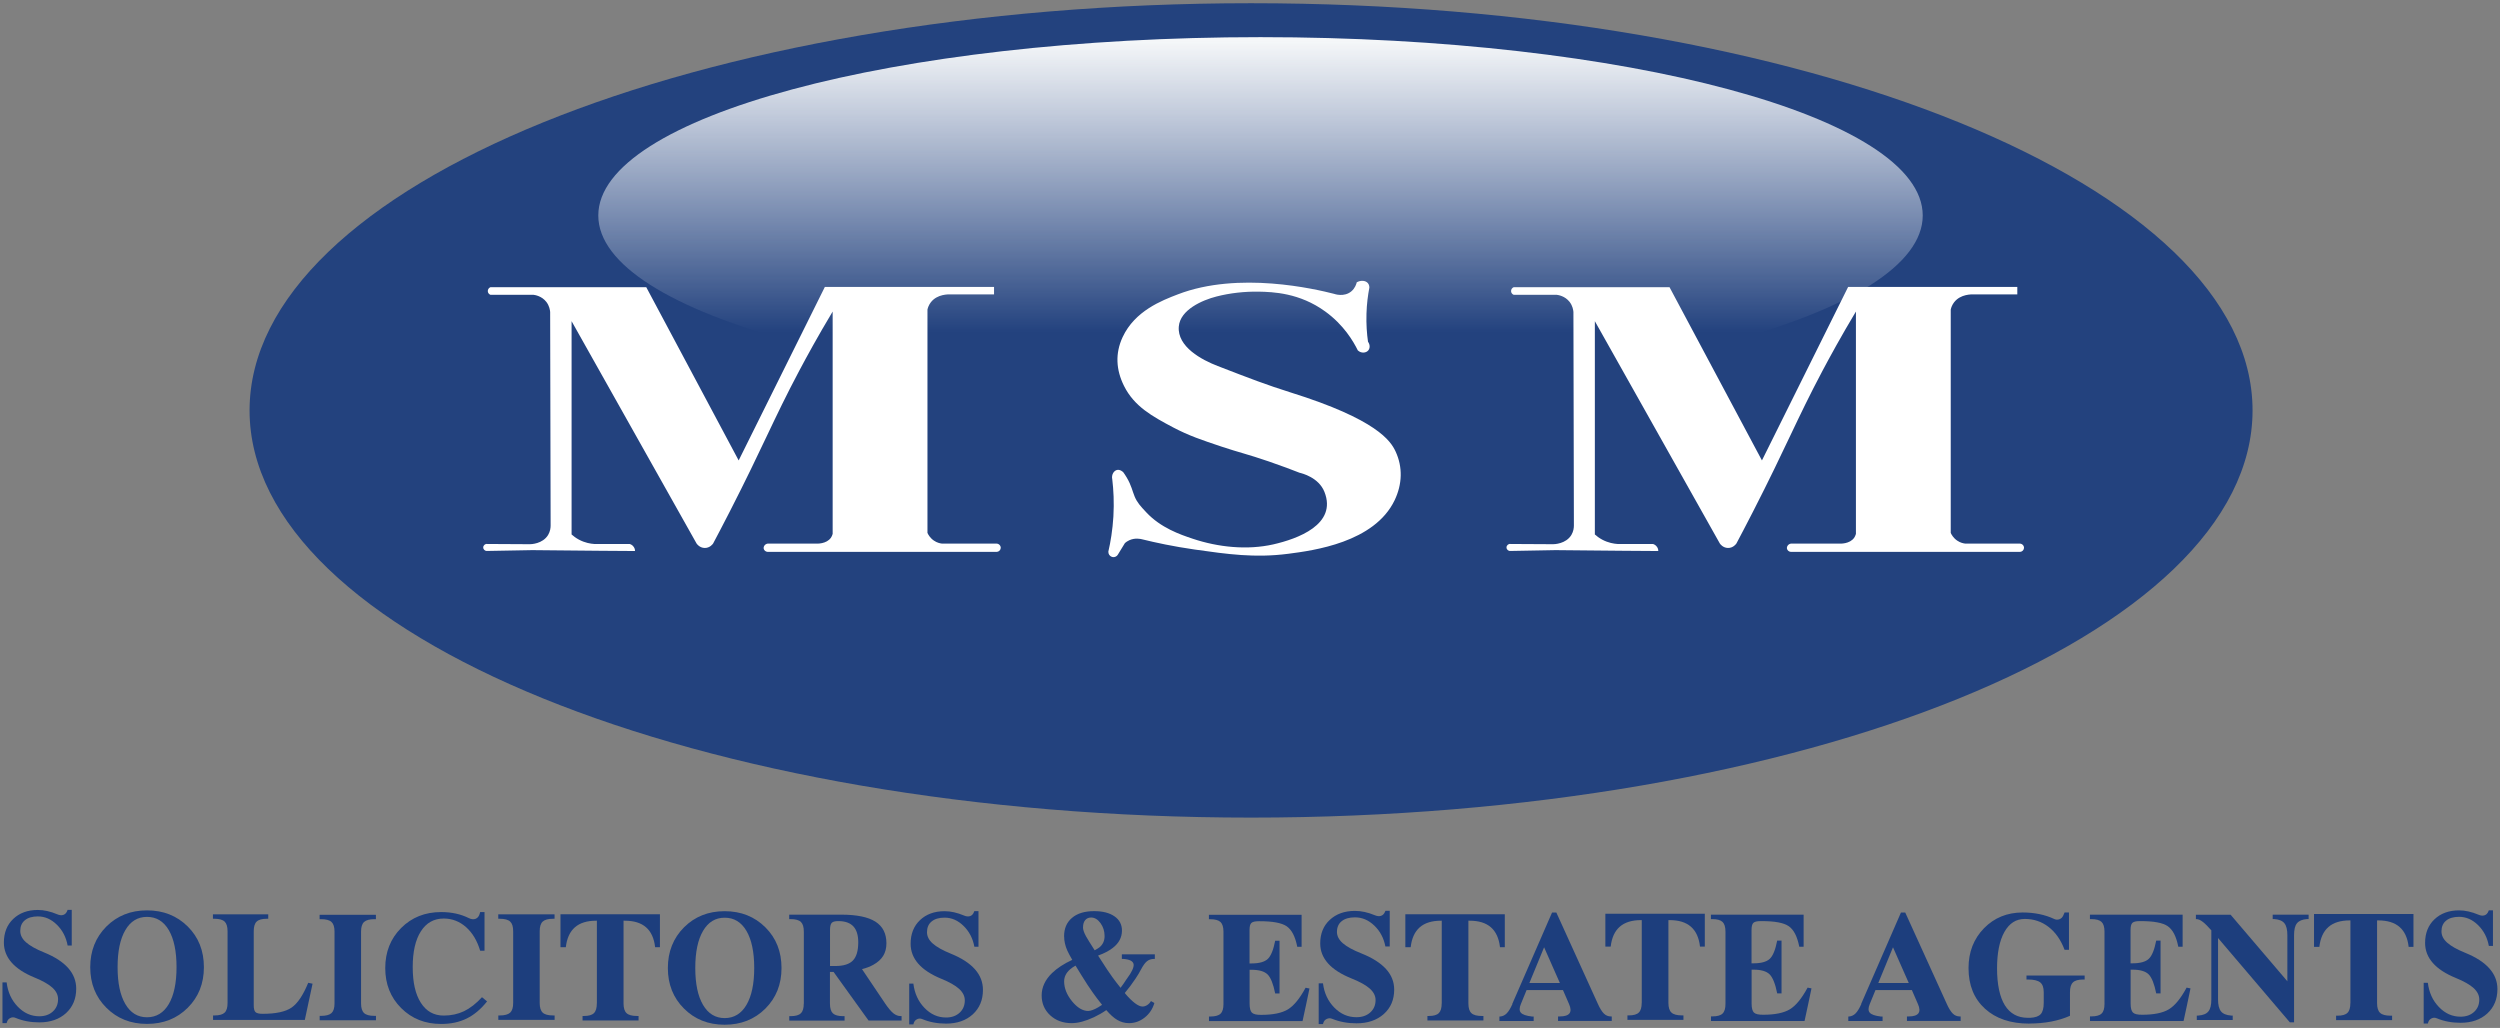
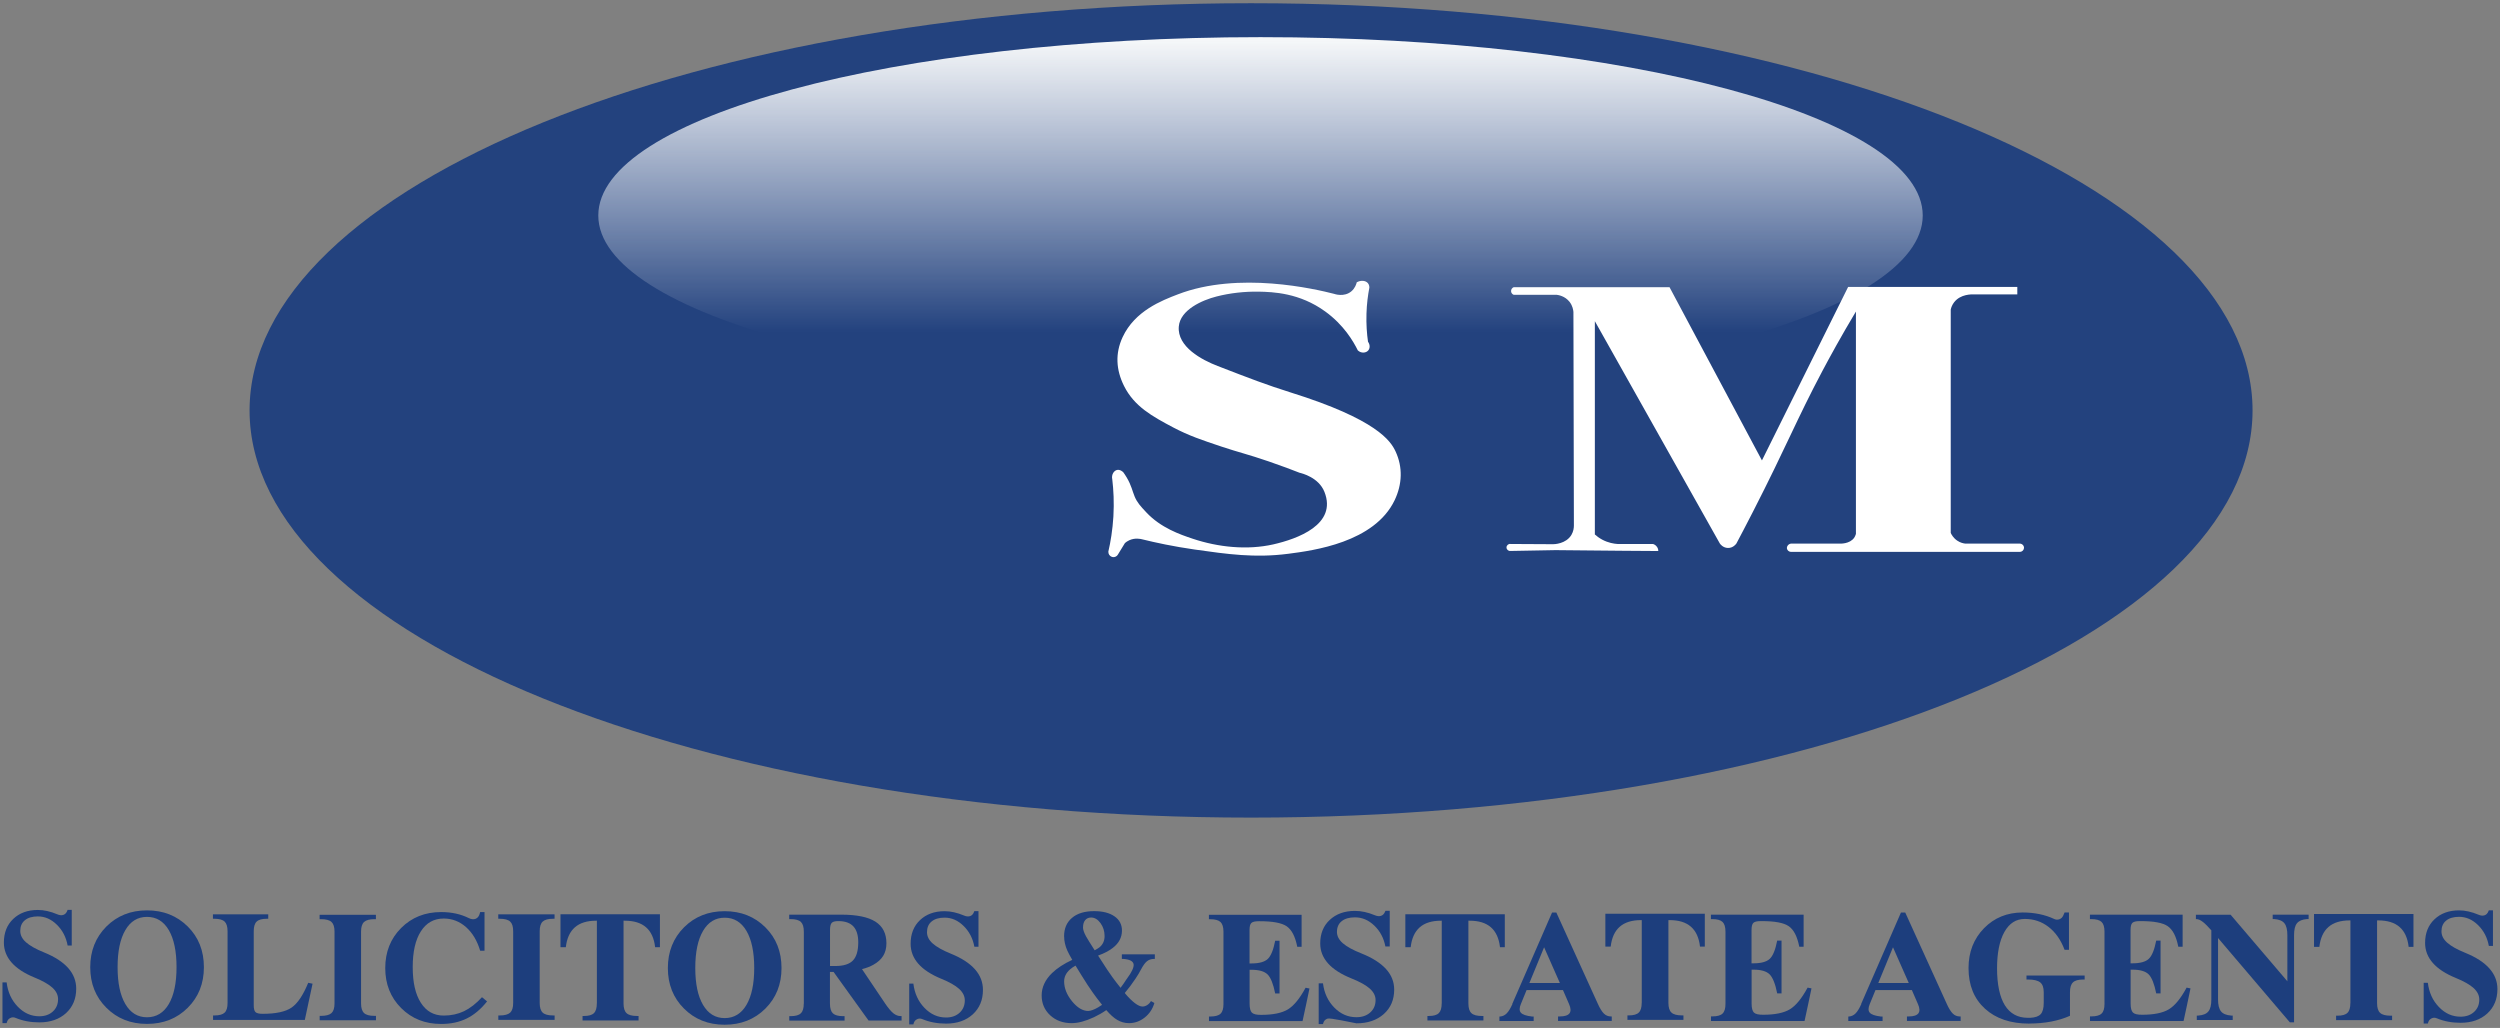
<svg xmlns="http://www.w3.org/2000/svg" width="501" height="206" viewBox="0 0 501 206" fill="none">
  <rect x="0" y="0" width="501" height="206" fill="#808080" stroke="none" />
  <g clip-path="url(#clip0_116_3)">
    <path d="M250.713 163.848C361.556 163.848 451.411 127.314 451.411 82.247C451.411 37.179 361.556 0.645 250.713 0.645C139.87 0.645 50.014 37.179 50.014 82.247C50.014 127.314 139.87 163.848 250.713 163.848Z" fill="#1D3E7D" fill-opacity="0.941" />
    <path d="M252.607 78.929C325.9 78.929 385.316 62.927 385.316 43.187C385.316 23.447 325.9 7.445 252.607 7.445C179.314 7.445 119.898 23.447 119.898 43.187C119.898 62.927 179.314 78.929 252.607 78.929Z" fill="url(#paint0_linear_116_3)" />
    <path d="M13.554 189.484C13.248 187.814 12.531 186.426 11.389 185.308C10.248 184.19 8.989 183.649 7.578 183.649C6.472 183.649 5.601 183.908 4.989 184.414C4.366 184.92 4.06 185.637 4.06 186.567C4.06 187.39 4.436 188.143 5.201 188.826C5.966 189.508 7.178 190.202 8.848 190.873C10.989 191.743 12.601 192.79 13.672 194.002C14.742 195.214 15.272 196.59 15.272 198.132C15.272 200.155 14.589 201.779 13.236 203.026C11.883 204.261 10.095 204.885 7.872 204.885C6.13 204.885 4.542 204.579 3.107 203.979C2.742 203.826 2.389 203.838 2.048 204.014C1.707 204.191 1.471 204.473 1.377 204.873L1.33 205.038H0.495V196.873H1.33C1.566 198.826 2.307 200.438 3.554 201.732C4.801 203.026 6.236 203.661 7.883 203.661C8.989 203.661 9.895 203.344 10.589 202.708C11.284 202.073 11.636 201.249 11.636 200.226C11.636 199.391 11.26 198.626 10.507 197.932C9.754 197.249 8.566 196.567 6.919 195.896C4.883 195.061 3.342 194.061 2.319 192.884C1.295 191.72 0.777 190.379 0.777 188.884C0.777 186.92 1.401 185.343 2.648 184.155C3.895 182.967 5.542 182.355 7.578 182.355C8.813 182.355 10.107 182.649 11.448 183.214C11.931 183.425 12.342 183.461 12.695 183.343C13.048 183.225 13.307 182.955 13.472 182.531L13.542 182.343H14.378V189.484H13.542H13.554Z" fill="#1D3E7D" />
    <path d="M195.264 189.731C194.958 188.061 194.241 186.673 193.1 185.555C191.958 184.437 190.699 183.896 189.288 183.896C188.182 183.896 187.311 184.155 186.699 184.661C186.076 185.167 185.77 185.884 185.77 186.814C185.77 187.637 186.146 188.39 186.911 189.073C187.676 189.755 188.888 190.449 190.558 191.12C192.7 191.99 194.311 193.037 195.382 194.249C196.453 195.461 196.982 196.838 196.982 198.379C196.982 200.402 196.3 202.026 194.947 203.273C193.594 204.508 191.805 205.132 189.582 205.132C187.841 205.132 186.252 204.826 184.817 204.226C184.452 204.073 184.099 204.085 183.758 204.261C183.417 204.438 183.182 204.72 183.088 205.12L183.04 205.285H182.205V197.12H183.04C183.276 199.073 184.017 200.685 185.264 201.979C186.511 203.273 187.946 203.908 189.594 203.908C190.699 203.908 191.605 203.591 192.3 202.955C192.994 202.32 193.347 201.496 193.347 200.473C193.347 199.638 192.97 198.873 192.217 198.179C191.464 197.496 190.276 196.814 188.629 196.143C186.594 195.308 185.052 194.308 184.029 193.132C183.005 191.967 182.488 190.626 182.488 189.131C182.488 187.167 183.111 185.59 184.358 184.402C185.605 183.214 187.252 182.602 189.288 182.602C190.523 182.602 191.817 182.896 193.158 183.461C193.641 183.672 194.053 183.708 194.405 183.59C194.758 183.472 195.017 183.202 195.182 182.778L195.253 182.59H196.088V189.731H195.253H195.264Z" fill="#1D3E7D" />
-     <path d="M277.631 189.673C277.313 188.002 276.584 186.614 275.419 185.496C274.254 184.378 272.972 183.837 271.525 183.837C270.395 183.837 269.501 184.096 268.878 184.602C268.242 185.108 267.925 185.825 267.925 186.755C267.925 187.578 268.313 188.331 269.09 189.014C269.866 189.696 271.113 190.39 272.819 191.061C275.007 191.932 276.654 192.979 277.76 194.19C278.854 195.402 279.396 196.779 279.396 198.32C279.396 200.343 278.702 201.967 277.313 203.214C275.925 204.449 274.101 205.073 271.831 205.073C270.054 205.073 268.431 204.767 266.96 204.167C266.595 204.014 266.231 204.026 265.866 204.202C265.501 204.379 265.278 204.661 265.172 205.061L265.125 205.226H264.266V197.061H265.125C265.372 199.014 266.125 200.626 267.395 201.92C268.666 203.214 270.137 203.849 271.831 203.849C272.96 203.849 273.89 203.532 274.596 202.896C275.301 202.261 275.666 201.438 275.666 200.414C275.666 199.579 275.278 198.814 274.513 198.12C273.748 197.438 272.525 196.755 270.854 196.085C268.772 195.249 267.195 194.249 266.148 193.073C265.101 191.908 264.572 190.567 264.572 189.073C264.572 187.108 265.207 185.531 266.489 184.343C267.772 183.155 269.443 182.543 271.537 182.543C272.807 182.543 274.125 182.837 275.49 183.402C275.984 183.614 276.407 183.649 276.76 183.531C277.113 183.414 277.384 183.143 277.56 182.72L277.643 182.531H278.502V189.673H277.643H277.631Z" fill="#1D3E7D" />
+     <path d="M277.631 189.673C277.313 188.002 276.584 186.614 275.419 185.496C274.254 184.378 272.972 183.837 271.525 183.837C270.395 183.837 269.501 184.096 268.878 184.602C268.242 185.108 267.925 185.825 267.925 186.755C267.925 187.578 268.313 188.331 269.09 189.014C269.866 189.696 271.113 190.39 272.819 191.061C275.007 191.932 276.654 192.979 277.76 194.19C278.854 195.402 279.396 196.779 279.396 198.32C279.396 200.343 278.702 201.967 277.313 203.214C275.925 204.449 274.101 205.073 271.831 205.073C266.595 204.014 266.231 204.026 265.866 204.202C265.501 204.379 265.278 204.661 265.172 205.061L265.125 205.226H264.266V197.061H265.125C265.372 199.014 266.125 200.626 267.395 201.92C268.666 203.214 270.137 203.849 271.831 203.849C272.96 203.849 273.89 203.532 274.596 202.896C275.301 202.261 275.666 201.438 275.666 200.414C275.666 199.579 275.278 198.814 274.513 198.12C273.748 197.438 272.525 196.755 270.854 196.085C268.772 195.249 267.195 194.249 266.148 193.073C265.101 191.908 264.572 190.567 264.572 189.073C264.572 187.108 265.207 185.531 266.489 184.343C267.772 183.155 269.443 182.543 271.537 182.543C272.807 182.543 274.125 182.837 275.49 183.402C275.984 183.614 276.407 183.649 276.76 183.531C277.113 183.414 277.384 183.143 277.56 182.72L277.643 182.531H278.502V189.673H277.643H277.631Z" fill="#1D3E7D" />
    <path d="M498.766 189.567C498.46 187.896 497.742 186.508 496.601 185.39C495.46 184.273 494.201 183.731 492.789 183.731C491.683 183.731 490.812 183.99 490.201 184.496C489.577 185.002 489.271 185.72 489.271 186.649C489.271 187.473 489.648 188.226 490.412 188.908C491.177 189.59 492.389 190.284 494.06 190.955C496.201 191.826 497.813 192.873 498.883 194.085C499.954 195.296 500.483 196.673 500.483 198.214C500.483 200.238 499.801 201.861 498.448 203.108C497.095 204.344 495.307 204.967 493.083 204.967C491.342 204.967 489.754 204.661 488.318 204.061C487.954 203.908 487.601 203.92 487.259 204.096C486.918 204.273 486.683 204.555 486.589 204.955L486.542 205.12H485.706V196.955H486.542C486.777 198.908 487.518 200.52 488.765 201.814C490.012 203.108 491.448 203.744 493.095 203.744C494.201 203.744 495.107 203.426 495.801 202.791C496.495 202.155 496.848 201.332 496.848 200.308C496.848 199.473 496.471 198.708 495.718 198.014C494.965 197.332 493.777 196.649 492.13 195.979C490.095 195.143 488.554 194.143 487.53 192.967C486.506 191.802 485.989 190.461 485.989 188.967C485.989 187.002 486.612 185.425 487.859 184.237C489.107 183.049 490.754 182.437 492.789 182.437C494.024 182.437 495.318 182.731 496.66 183.296C497.142 183.508 497.554 183.543 497.907 183.425C498.26 183.308 498.519 183.037 498.683 182.614L498.754 182.425H499.589V189.567H498.754H498.766Z" fill="#1D3E7D" />
    <path d="M21.319 201.955C19.154 199.802 18.084 197.085 18.084 193.826C18.084 190.567 19.166 187.837 21.319 185.673C23.484 183.52 26.19 182.437 29.46 182.437C32.731 182.437 35.461 183.52 37.625 185.673C39.79 187.826 40.861 190.543 40.861 193.826C40.861 197.108 39.778 199.802 37.625 201.955C35.472 204.108 32.743 205.191 29.46 205.191C26.178 205.191 23.472 204.108 21.319 201.955ZM33.825 201.214C34.861 199.449 35.378 196.979 35.378 193.814C35.378 190.649 34.861 188.155 33.825 186.39C32.79 184.625 31.331 183.743 29.46 183.743C27.59 183.743 26.154 184.625 25.119 186.39C24.084 188.155 23.566 190.626 23.566 193.814C23.566 197.002 24.084 199.449 25.119 201.214C26.154 202.979 27.602 203.861 29.46 203.861C31.319 203.861 32.79 202.979 33.825 201.214Z" fill="#1D3E7D" />
    <path d="M137.075 202.12C134.91 199.967 133.839 197.249 133.839 193.99C133.839 190.731 134.922 188.002 137.075 185.837C139.239 183.684 141.945 182.602 145.216 182.602C148.487 182.602 151.216 183.684 153.381 185.837C155.546 187.99 156.616 190.708 156.616 193.99C156.616 197.273 155.534 199.967 153.381 202.12C151.228 204.273 148.498 205.355 145.216 205.355C141.934 205.355 139.228 204.273 137.075 202.12ZM149.593 201.379C150.628 199.614 151.146 197.143 151.146 193.979C151.146 190.814 150.628 188.32 149.593 186.555C148.557 184.79 147.098 183.908 145.228 183.908C143.357 183.908 141.922 184.79 140.887 186.555C139.851 188.32 139.334 190.79 139.334 193.979C139.334 197.167 139.851 199.614 140.887 201.379C141.922 203.144 143.369 204.026 145.228 204.026C147.087 204.026 148.557 203.144 149.593 201.379Z" fill="#1D3E7D" />
    <path d="M42.696 204.379V203.496H42.99C43.943 203.496 44.625 203.308 45.014 202.932C45.414 202.555 45.602 201.908 45.602 201.002V186.614C45.602 185.696 45.402 185.061 45.014 184.684C44.614 184.308 43.931 184.12 42.967 184.12H42.672V183.237H53.755V184.12H53.461C52.508 184.12 51.826 184.308 51.437 184.684C51.037 185.061 50.849 185.708 50.849 186.614V201.461C50.849 202.144 50.967 202.602 51.202 202.826C51.437 203.049 51.908 203.167 52.614 203.167H52.661C55.285 203.167 57.202 202.755 58.414 201.932C59.626 201.108 60.743 199.449 61.767 196.955L62.638 197.132L61.861 200.755L61.085 204.391H42.708L42.696 204.379Z" fill="#1D3E7D" />
    <path d="M67.038 201.085V186.696C67.038 185.778 66.838 185.143 66.438 184.767C66.038 184.39 65.344 184.202 64.355 184.202H64.049V183.32H75.332V184.202H75.026C74.05 184.202 73.367 184.39 72.956 184.767C72.555 185.143 72.356 185.79 72.356 186.696V201.085C72.356 201.991 72.555 202.638 72.956 203.014C73.356 203.391 74.05 203.579 75.038 203.579H75.344V204.461H64.061V203.579H64.367C65.344 203.579 66.026 203.391 66.438 203.014C66.838 202.638 67.038 202.002 67.038 201.085Z" fill="#1D3E7D" />
    <path d="M102.839 201.002V186.614C102.839 185.696 102.639 185.061 102.239 184.684C101.839 184.308 101.144 184.12 100.156 184.12H99.85V183.237H111.133V184.12H110.827C109.851 184.12 109.168 184.308 108.756 184.684C108.356 185.061 108.156 185.708 108.156 186.614V201.002C108.156 201.908 108.356 202.555 108.756 202.932C109.156 203.308 109.851 203.496 110.839 203.496H111.145V204.379H99.862V203.496H100.168C101.144 203.496 101.827 203.308 102.239 202.932C102.639 202.555 102.839 201.92 102.839 201.002Z" fill="#1D3E7D" />
    <path d="M97.603 200.685C96.368 202.238 95.015 203.379 93.532 204.108C92.05 204.838 90.344 205.202 88.415 205.202C85.191 205.202 82.52 204.144 80.391 202.014C78.261 199.885 77.203 197.214 77.203 194.002C77.203 190.79 78.261 188.096 80.391 185.967C82.52 183.837 85.191 182.778 88.415 182.778C90.474 182.778 92.321 183.178 93.956 183.99C94.474 184.249 94.933 184.284 95.332 184.12C95.733 183.955 96.003 183.602 96.144 183.072L96.227 182.778H97.097V190.531H96.227C95.627 188.52 94.685 186.943 93.391 185.79C92.097 184.649 90.603 184.073 88.921 184.073C86.956 184.073 85.438 184.931 84.344 186.637C83.25 188.343 82.709 190.731 82.709 193.814C82.709 196.896 83.25 199.261 84.344 200.967C85.438 202.673 86.956 203.52 88.921 203.52C90.415 203.52 91.768 203.226 92.98 202.649C94.203 202.061 95.403 201.132 96.591 199.838L97.615 200.685H97.603Z" fill="#1D3E7D" />
    <path d="M119.615 201.096V184.508H119.486C117.651 184.508 116.227 184.943 115.215 185.825C114.204 186.708 113.592 188.037 113.392 189.814H112.321V183.225H132.251V189.814H131.286C131.086 188.037 130.475 186.708 129.463 185.825C128.451 184.943 127.027 184.508 125.192 184.508H124.957V201.096C124.957 202.014 125.157 202.661 125.569 203.038C125.969 203.414 126.674 203.602 127.663 203.602H127.969V204.497H116.745V203.602H117.027C117.98 203.602 118.639 203.414 119.027 203.026C119.415 202.649 119.604 202.002 119.604 201.096H119.615Z" fill="#1D3E7D" />
    <path d="M471.024 201.038V184.449H470.894C469.059 184.449 467.635 184.884 466.624 185.767C465.612 186.649 465 187.978 464.8 189.755H463.729V183.167H483.659V189.755H482.695C482.495 187.978 481.883 186.649 480.871 185.767C479.859 184.884 478.436 184.449 476.6 184.449H476.365V201.038C476.365 201.955 476.565 202.602 476.977 202.979C477.377 203.355 478.083 203.544 479.071 203.544H479.377V204.438H468.153V203.544H468.435C469.388 203.544 470.047 203.355 470.435 202.967C470.824 202.591 471.012 201.944 471.012 201.038H471.024Z" fill="#1D3E7D" />
    <path d="M329.009 200.979V184.39H328.879C327.044 184.39 325.62 184.825 324.609 185.708C323.597 186.59 322.985 187.92 322.785 189.696H321.714V183.108H341.644V189.696H340.679C340.479 187.92 339.868 186.59 338.856 185.708C337.844 184.825 336.421 184.39 334.585 184.39H334.35V200.979C334.35 201.896 334.55 202.544 334.962 202.92C335.362 203.296 336.068 203.485 337.056 203.485H337.362V204.379H326.138V203.485H326.42C327.373 203.485 328.032 203.296 328.42 202.908C328.809 202.532 328.997 201.885 328.997 200.979H329.009Z" fill="#1D3E7D" />
    <path d="M288.925 201.096V184.508H288.796C286.961 184.508 285.537 184.943 284.525 185.825C283.513 186.708 282.902 188.037 282.702 189.814H281.631V183.225H301.561V189.814H300.596C300.396 188.037 299.784 186.708 298.773 185.825C297.761 184.943 296.337 184.508 294.502 184.508H294.267V201.096C294.267 202.014 294.467 202.661 294.878 203.038C295.278 203.414 295.984 203.602 296.973 203.602H297.278V204.497H286.055V203.602H286.337C287.29 203.602 287.949 203.414 288.337 203.026C288.725 202.649 288.914 202.002 288.914 201.096H288.925Z" fill="#1D3E7D" />
    <path d="M161.087 201.132V186.696C161.087 185.778 160.887 185.131 160.499 184.755C160.099 184.378 159.416 184.19 158.452 184.19H158.158V183.296H168.605C171.687 183.296 173.958 183.767 175.429 184.696C176.899 185.625 177.64 187.073 177.64 189.037C177.64 191.002 176.782 192.343 175.052 193.32C174.393 193.696 173.628 193.99 172.746 194.214L177.393 201.12C178.017 202.038 178.57 202.685 179.029 203.061C179.499 203.438 179.993 203.626 180.523 203.626H180.676V204.52H174.064L167.052 194.779H166.322V201.132C166.322 202.049 166.522 202.696 166.911 203.073C167.311 203.449 167.993 203.638 168.958 203.638H169.252V204.532H158.169V203.638H158.463C159.416 203.638 160.099 203.449 160.487 203.061C160.887 202.685 161.075 202.049 161.075 201.132H161.087ZM166.322 193.59H167.381C169.028 193.59 170.205 193.226 170.923 192.484C171.64 191.743 171.993 190.531 171.993 188.826C171.993 187.402 171.664 186.331 170.993 185.625C170.358 184.967 169.428 184.625 168.205 184.59C167.452 184.567 166.958 184.673 166.711 184.908C166.464 185.143 166.334 185.625 166.334 186.355V193.59H166.322Z" fill="#1D3E7D" />
    <path d="M213.241 187.649C213.241 186.061 213.771 184.825 214.841 183.931C215.9 183.037 217.382 182.59 219.277 182.59C220.994 182.59 222.347 182.943 223.347 183.637C224.347 184.331 224.841 185.284 224.841 186.484C224.841 187.849 224.23 189.014 222.994 189.967C222.241 190.555 221.265 191.061 220.053 191.496L220.618 192.367C221.477 193.732 222.253 194.896 222.936 195.837C223.394 196.473 223.936 197.179 224.559 197.955C224.959 197.449 225.347 196.873 225.747 196.249L225.794 196.19C226.818 194.814 227.277 193.826 227.171 193.214C227.065 192.614 226.383 192.261 225.112 192.167H224.818V191.249H231.43V192.167H231.265C230.724 192.167 230.253 192.32 229.865 192.626C229.477 192.932 229.089 193.473 228.689 194.226C228.359 194.861 227.971 195.508 227.536 196.155C226.853 197.179 226.147 198.12 225.418 198.979C225.441 199.049 225.477 199.108 225.524 199.155C226.206 199.955 226.841 200.579 227.442 201.038C228.042 201.485 228.536 201.708 228.936 201.708C229.277 201.708 229.595 201.614 229.9 201.414C230.206 201.226 230.453 200.955 230.653 200.614L231.336 201.002C230.995 202.191 230.347 203.155 229.406 203.908C228.453 204.661 227.406 205.038 226.253 205.038C225.394 205.038 224.606 204.814 223.877 204.379C223.194 203.979 222.477 203.32 221.7 202.426C220.947 202.955 220.124 203.426 219.23 203.849C217.535 204.638 216.053 205.038 214.747 205.038C213.018 205.038 211.582 204.508 210.453 203.461C209.312 202.402 208.747 201.073 208.747 199.473C208.747 197.873 209.441 196.343 210.829 195.002C211.841 194.026 213.182 193.143 214.877 192.355C214.441 191.579 214.1 190.967 213.888 190.496C213.465 189.531 213.253 188.59 213.253 187.649H213.241ZM218.088 202.591C218.571 202.591 219.23 202.355 220.065 201.873L220.853 201.367C220.147 200.485 219.535 199.673 219.018 198.943C218.335 197.99 217.582 196.838 216.735 195.461L215.535 193.508C215.135 193.732 214.771 193.979 214.441 194.261C213.653 194.955 213.253 195.767 213.253 196.673C213.253 198.026 213.782 199.355 214.841 200.661C215.9 201.955 216.982 202.602 218.1 202.602L218.088 202.591ZM217.03 185.837C217.03 186.296 217.23 186.884 217.618 187.602C217.9 188.108 218.477 189.049 219.371 190.437C219.735 190.249 220.041 190.061 220.312 189.861C221.018 189.296 221.359 188.531 221.359 187.578C221.359 186.625 221.088 185.743 220.547 185.002C220.006 184.261 219.382 183.872 218.677 183.872C218.159 183.872 217.759 184.049 217.477 184.39C217.182 184.731 217.041 185.214 217.041 185.849L217.03 185.837Z" fill="#1D3E7D" />
    <path d="M242.277 204.602V203.708H242.571C243.524 203.708 244.207 203.52 244.595 203.144C244.995 202.767 245.183 202.12 245.183 201.202V186.72C245.183 185.802 244.983 185.155 244.595 184.778C244.195 184.402 243.524 184.214 242.56 184.214H242.265V183.32H260.842V189.743H259.972C259.572 187.696 258.866 186.331 257.866 185.637C256.866 184.943 255.066 184.614 252.454 184.614H252.23C251.501 184.614 251.019 184.731 250.771 184.967C250.524 185.202 250.407 185.673 250.407 186.378V193.073H250.795C252.348 193.073 253.43 192.767 254.066 192.167C254.701 191.567 255.195 190.343 255.548 188.52H256.419V199.096H255.548C255.172 197.202 254.666 195.932 254.042 195.296C253.407 194.661 252.324 194.343 250.807 194.343H250.419V201.108C250.419 202.026 250.571 202.638 250.889 202.944C251.207 203.249 251.819 203.391 252.76 203.379C255.125 203.379 256.901 203.002 258.089 202.285C259.278 201.567 260.466 200.12 261.642 197.943L262.419 198.096L261.736 201.355L261.031 204.626H242.289L242.277 204.602Z" fill="#1D3E7D" />
    <path d="M342.88 204.579V203.685H343.174C344.127 203.685 344.809 203.497 345.197 203.12C345.597 202.744 345.785 202.096 345.785 201.179V186.696C345.785 185.778 345.585 185.131 345.197 184.755C344.797 184.378 344.127 184.19 343.162 184.19H342.868V183.296H361.445V189.72H360.574C360.174 187.673 359.468 186.308 358.468 185.614C357.468 184.92 355.668 184.59 353.056 184.59H352.833C352.103 184.59 351.621 184.708 351.374 184.943C351.127 185.178 351.009 185.649 351.009 186.355V193.049H351.397C352.95 193.049 354.033 192.743 354.668 192.143C355.303 191.543 355.797 190.32 356.15 188.496H357.021V199.073H356.15C355.774 197.179 355.268 195.908 354.644 195.273C354.009 194.637 352.927 194.32 351.409 194.32H351.021V201.085C351.021 202.002 351.174 202.614 351.491 202.92C351.809 203.226 352.421 203.367 353.362 203.355C355.727 203.355 357.503 202.979 358.692 202.261C359.88 201.544 361.068 200.096 362.245 197.92L363.021 198.073L362.339 201.332L361.633 204.602H342.891L342.88 204.579Z" fill="#1D3E7D" />
    <path d="M418.834 204.579V203.685H419.128C420.081 203.685 420.764 203.497 421.152 203.12C421.552 202.744 421.74 202.096 421.74 201.179V186.696C421.74 185.778 421.54 185.131 421.152 184.755C420.752 184.378 420.081 184.19 419.117 184.19H418.823V183.296H437.399V189.72H436.529C436.129 187.673 435.423 186.308 434.423 185.614C433.423 184.92 431.623 184.59 429.011 184.59H428.787C428.058 184.59 427.576 184.708 427.329 184.943C427.082 185.178 426.964 185.649 426.964 186.355V193.049H427.352C428.905 193.049 429.987 192.743 430.623 192.143C431.258 191.543 431.752 190.32 432.105 188.496H432.976V199.073H432.105C431.729 197.179 431.223 195.908 430.599 195.273C429.964 194.637 428.882 194.32 427.364 194.32H426.976V201.085C426.976 202.002 427.129 202.614 427.446 202.92C427.764 203.226 428.376 203.367 429.317 203.355C431.682 203.355 433.458 202.979 434.646 202.261C435.835 201.544 437.023 200.096 438.199 197.92L438.976 198.073L438.294 201.332L437.588 204.602H418.846L418.834 204.579Z" fill="#1D3E7D" />
    <path d="M303.055 201.191L311.032 182.872H311.891L320.22 201.191C320.632 202.108 321.044 202.755 321.432 203.132C321.82 203.508 322.291 203.696 322.832 203.696H322.997V204.591H312.232V203.696H312.573C313.561 203.696 314.208 203.485 314.526 203.073C314.832 202.661 314.808 202.038 314.432 201.202L313.22 198.414H305.926L304.785 201.202C304.455 201.991 304.455 202.567 304.785 202.944C305.114 203.32 305.855 203.579 306.996 203.708H307.349V204.602H300.479V203.708H300.62C301.126 203.673 301.573 203.461 301.949 203.073C302.326 202.696 302.702 202.073 303.09 201.202L303.055 201.191ZM306.49 196.99H312.596L309.443 189.849H309.432L306.49 196.99Z" fill="#1D3E7D" />
    <path d="M372.974 201.191L380.951 182.872H381.81L390.139 201.191C390.551 202.108 390.963 202.755 391.351 203.132C391.74 203.508 392.21 203.696 392.751 203.696H392.916V204.591H382.151V203.696H382.492C383.48 203.696 384.128 203.485 384.445 203.073C384.751 202.661 384.728 202.038 384.351 201.202L383.139 198.414H375.845L374.704 201.202C374.374 201.991 374.374 202.567 374.704 202.944C375.033 203.32 375.774 203.579 376.916 203.708H377.269V204.602H370.398V203.708H370.539C371.045 203.673 371.492 203.461 371.868 203.073C372.245 202.696 372.621 202.073 373.01 201.202L372.974 201.191ZM376.41 196.99H382.516L379.363 189.849H379.351L376.41 196.99Z" fill="#1D3E7D" />
    <path d="M406.681 205.132C402.928 205.132 399.963 204.132 397.775 202.132C395.587 200.132 394.493 197.426 394.493 194.002C394.493 190.802 395.528 188.143 397.587 186.026C399.646 183.92 402.234 182.861 405.34 182.861C407.705 182.861 409.799 183.296 411.646 184.155C411.999 184.331 412.352 184.343 412.705 184.214C413.058 184.084 413.316 183.837 413.469 183.484L413.74 182.861H414.622V190.343H413.74C413.011 188.39 411.952 186.861 410.563 185.778C409.175 184.696 407.575 184.155 405.787 184.155C403.999 184.155 402.669 185.025 401.681 186.767C400.704 188.508 400.21 190.943 400.21 194.073C400.21 197.202 400.728 199.791 401.775 201.461C402.822 203.132 404.352 203.967 406.375 203.967H406.846C407.846 203.92 408.54 203.685 408.952 203.238C409.363 202.791 409.563 202.038 409.563 200.967V198.826C409.563 197.908 409.328 197.249 408.858 196.873C408.387 196.496 407.587 196.296 406.457 196.296H406.105V195.496H417.764V196.296H417.47C416.505 196.296 415.822 196.485 415.422 196.873C415.022 197.249 414.822 197.908 414.822 198.826V203.567C412.505 204.591 409.799 205.108 406.693 205.12L406.681 205.132Z" fill="#1D3E7D" />
    <path d="M444.494 200.273C444.494 201.391 444.694 202.191 445.094 202.685C445.494 203.179 446.176 203.449 447.141 203.52H447.435V204.402H440.235V203.52H440.529C441.494 203.449 442.164 203.179 442.564 202.685C442.964 202.202 443.152 201.402 443.152 200.273V186.437C442.458 185.661 441.905 185.096 441.458 184.755C440.976 184.378 440.541 184.19 440.164 184.19H440.058V183.308H447.011L458.388 196.649V187.426C458.388 186.308 458.188 185.508 457.788 185.014C457.388 184.52 456.706 184.249 455.741 184.178H455.447V183.296H462.647V184.178H462.353C461.388 184.249 460.718 184.531 460.318 185.014C459.918 185.496 459.729 186.296 459.729 187.426V204.873H458.882L444.494 187.978V200.273Z" fill="#1D3E7D" />
    <path d="M271.866 56.587C272.725 56.105 273.654 56.211 274.113 56.728C274.384 57.034 274.419 57.422 274.419 57.646C274.137 59.117 273.901 60.858 273.843 62.823C273.772 64.987 273.925 66.905 274.149 68.493C274.56 69.034 274.572 69.74 274.231 70.188C273.784 70.764 272.772 70.858 272.101 70.211C271.207 68.387 269.278 65.105 265.595 62.434C260.419 58.669 255.077 58.505 252.254 58.446C249.43 58.399 246.513 58.717 243.771 59.422C240.959 60.14 236.501 62.07 236.23 65.446C235.901 69.517 240.865 72.129 244.007 73.341C250.571 75.882 253.854 77.141 258.642 78.647C275.949 84.058 278.69 88.388 279.655 90.435C281.16 93.635 280.996 97.07 279.49 100.235C275.419 108.73 263.172 110.33 258.172 110.977C251.513 111.847 245.983 111.059 239.442 110.13C235.077 109.506 231.489 108.718 229.006 108.106C228.583 107.988 227.477 107.741 226.324 108.259C225.947 108.424 225.665 108.635 225.441 108.824C224.983 109.577 224.524 110.341 224.053 111.094C223.806 111.553 223.265 111.765 222.794 111.588C222.371 111.435 222.088 111.012 222.112 110.541C222.571 108.577 222.959 106.2 223.124 103.506C223.288 100.671 223.147 98.153 222.9 96.07C222.688 95.141 223.206 94.329 223.853 94.176C224.5 94.035 225.065 94.6 225.1 94.635C225.265 94.87 225.524 95.223 225.783 95.67C226.747 97.294 226.924 98.412 227.383 99.506C227.889 100.718 228.547 101.423 229.724 102.682C232.618 105.777 236.489 107.118 239.03 107.965C244.089 109.659 249.924 110.283 255.172 109.094C259.972 108 268.019 105.129 265.419 98.576C264.266 95.67 260.901 94.847 260.431 94.741C259.019 94.188 256.901 93.376 254.289 92.482C249.924 90.988 248.289 90.67 244.807 89.506C240.865 88.188 238.254 87.317 235.065 85.635C230.947 83.447 227.312 81.47 225.253 77.341C223.653 74.129 223.453 70.835 224.971 67.564C227.418 62.305 232.818 60.222 236.042 58.987C248.23 54.293 263.654 57.94 267.325 58.881C267.431 58.917 269.36 59.599 270.807 58.387C271.56 57.752 271.807 56.928 271.89 56.587H271.866Z" fill="white" />
    <path d="M302.679 109C302.267 108.965 301.902 109.306 301.902 109.706C301.902 110.106 302.255 110.447 302.679 110.412C305.69 110.353 308.714 110.306 311.726 110.247L325.432 110.377L332.326 110.424C332.326 110.283 332.303 109.965 332.091 109.635C331.809 109.188 331.373 109.047 331.244 109.012H324.138C323.42 108.965 322.291 108.788 321.079 108.141C320.467 107.812 319.973 107.435 319.608 107.106V64.364L344.656 108.918C344.703 109 345.256 109.777 346.256 109.812C347.338 109.847 347.938 108.977 347.974 108.918C348.715 107.53 349.88 105.306 351.292 102.553C357.998 89.459 360.045 84.07 365.221 74.317C366.704 71.529 368.951 67.399 371.927 62.434V107C371.845 107.318 371.704 107.565 371.586 107.753C370.68 109.047 368.763 108.953 368.527 108.941H358.892C358.327 109.035 358.009 109.553 358.115 109.988C358.198 110.306 358.503 110.565 358.892 110.6H404.822C405.257 110.565 405.587 110.224 405.61 109.812C405.634 109.377 405.281 108.977 404.822 108.941H393.857C393.528 108.906 392.869 108.788 392.21 108.33C391.422 107.788 391.057 107.094 390.928 106.788V62.034C391.022 61.611 391.21 61.093 391.598 60.587C392.892 58.893 395.21 58.987 395.504 58.999H404.269V57.505H370.363L353.092 92.27L334.573 57.552H303.349C303.02 57.681 302.796 58.011 302.82 58.364C302.832 58.681 303.043 58.964 303.349 59.081H311.985C312.255 59.117 313.632 59.305 314.561 60.517C315.173 61.317 315.279 62.152 315.314 62.517C315.349 76.788 315.373 91.047 315.408 105.318C315.408 105.753 315.338 106.471 314.914 107.188C313.82 109.024 311.432 109.059 311.255 109.059C308.396 109.047 305.549 109.035 302.69 109.012L302.679 109Z" fill="white" />
-     <path d="M97.615 109C97.203 108.965 96.838 109.306 96.838 109.706C96.838 110.106 97.191 110.447 97.615 110.412C100.627 110.353 103.65 110.306 106.662 110.247L120.368 110.377L127.263 110.424C127.263 110.283 127.239 109.965 127.027 109.635C126.745 109.188 126.31 109.047 126.18 109.012H119.074C118.357 108.965 117.227 108.788 116.015 108.141C115.404 107.812 114.909 107.435 114.545 107.106V64.364L139.592 108.918C139.639 109 140.192 109.777 141.192 109.812C142.275 109.847 142.875 108.977 142.91 108.918C143.651 107.53 144.816 105.306 146.228 102.553C152.934 89.459 154.981 84.07 160.158 74.317C161.64 71.529 163.887 67.399 166.864 62.434V107C166.781 107.318 166.64 107.565 166.522 107.753C165.617 109.047 163.699 108.953 163.464 108.941H153.828C153.263 109.035 152.946 109.553 153.052 109.988C153.134 110.306 153.44 110.565 153.828 110.6H199.759C200.194 110.565 200.523 110.224 200.547 109.812C200.57 109.377 200.217 108.977 199.759 108.941H188.794C188.464 108.906 187.805 108.788 187.146 108.33C186.358 107.788 185.993 107.094 185.864 106.788V62.034C185.958 61.611 186.146 61.093 186.535 60.587C187.829 58.893 190.147 58.987 190.441 58.999H199.206V57.505H165.299L148.028 92.27L129.51 57.552H98.285C97.956 57.681 97.733 58.011 97.756 58.364C97.768 58.681 97.98 58.964 98.285 59.081H106.921C107.192 59.117 108.568 59.305 109.498 60.517C110.109 61.317 110.215 62.152 110.251 62.517C110.286 76.788 110.309 91.047 110.345 105.318C110.345 105.753 110.274 106.471 109.851 107.188C108.756 109.024 106.368 109.059 106.192 109.059C103.333 109.047 100.486 109.035 97.627 109.012L97.615 109Z" fill="white" />
  </g>
  <defs>
    <linearGradient id="paint0_linear_116_3" x1="252.607" y1="7.445" x2="252.607" y2="78.929" gradientUnits="userSpaceOnUse">
      <stop offset="0.01" stop-color="#F5F7F9" />
      <stop offset="0.827" stop-color="white" stop-opacity="0" />
    </linearGradient>
    <clipPath id="clip0_116_3">
      <rect width="500" height="204.711" fill="white" transform="translate(0.495 0.645)" />
    </clipPath>
  </defs>
</svg>